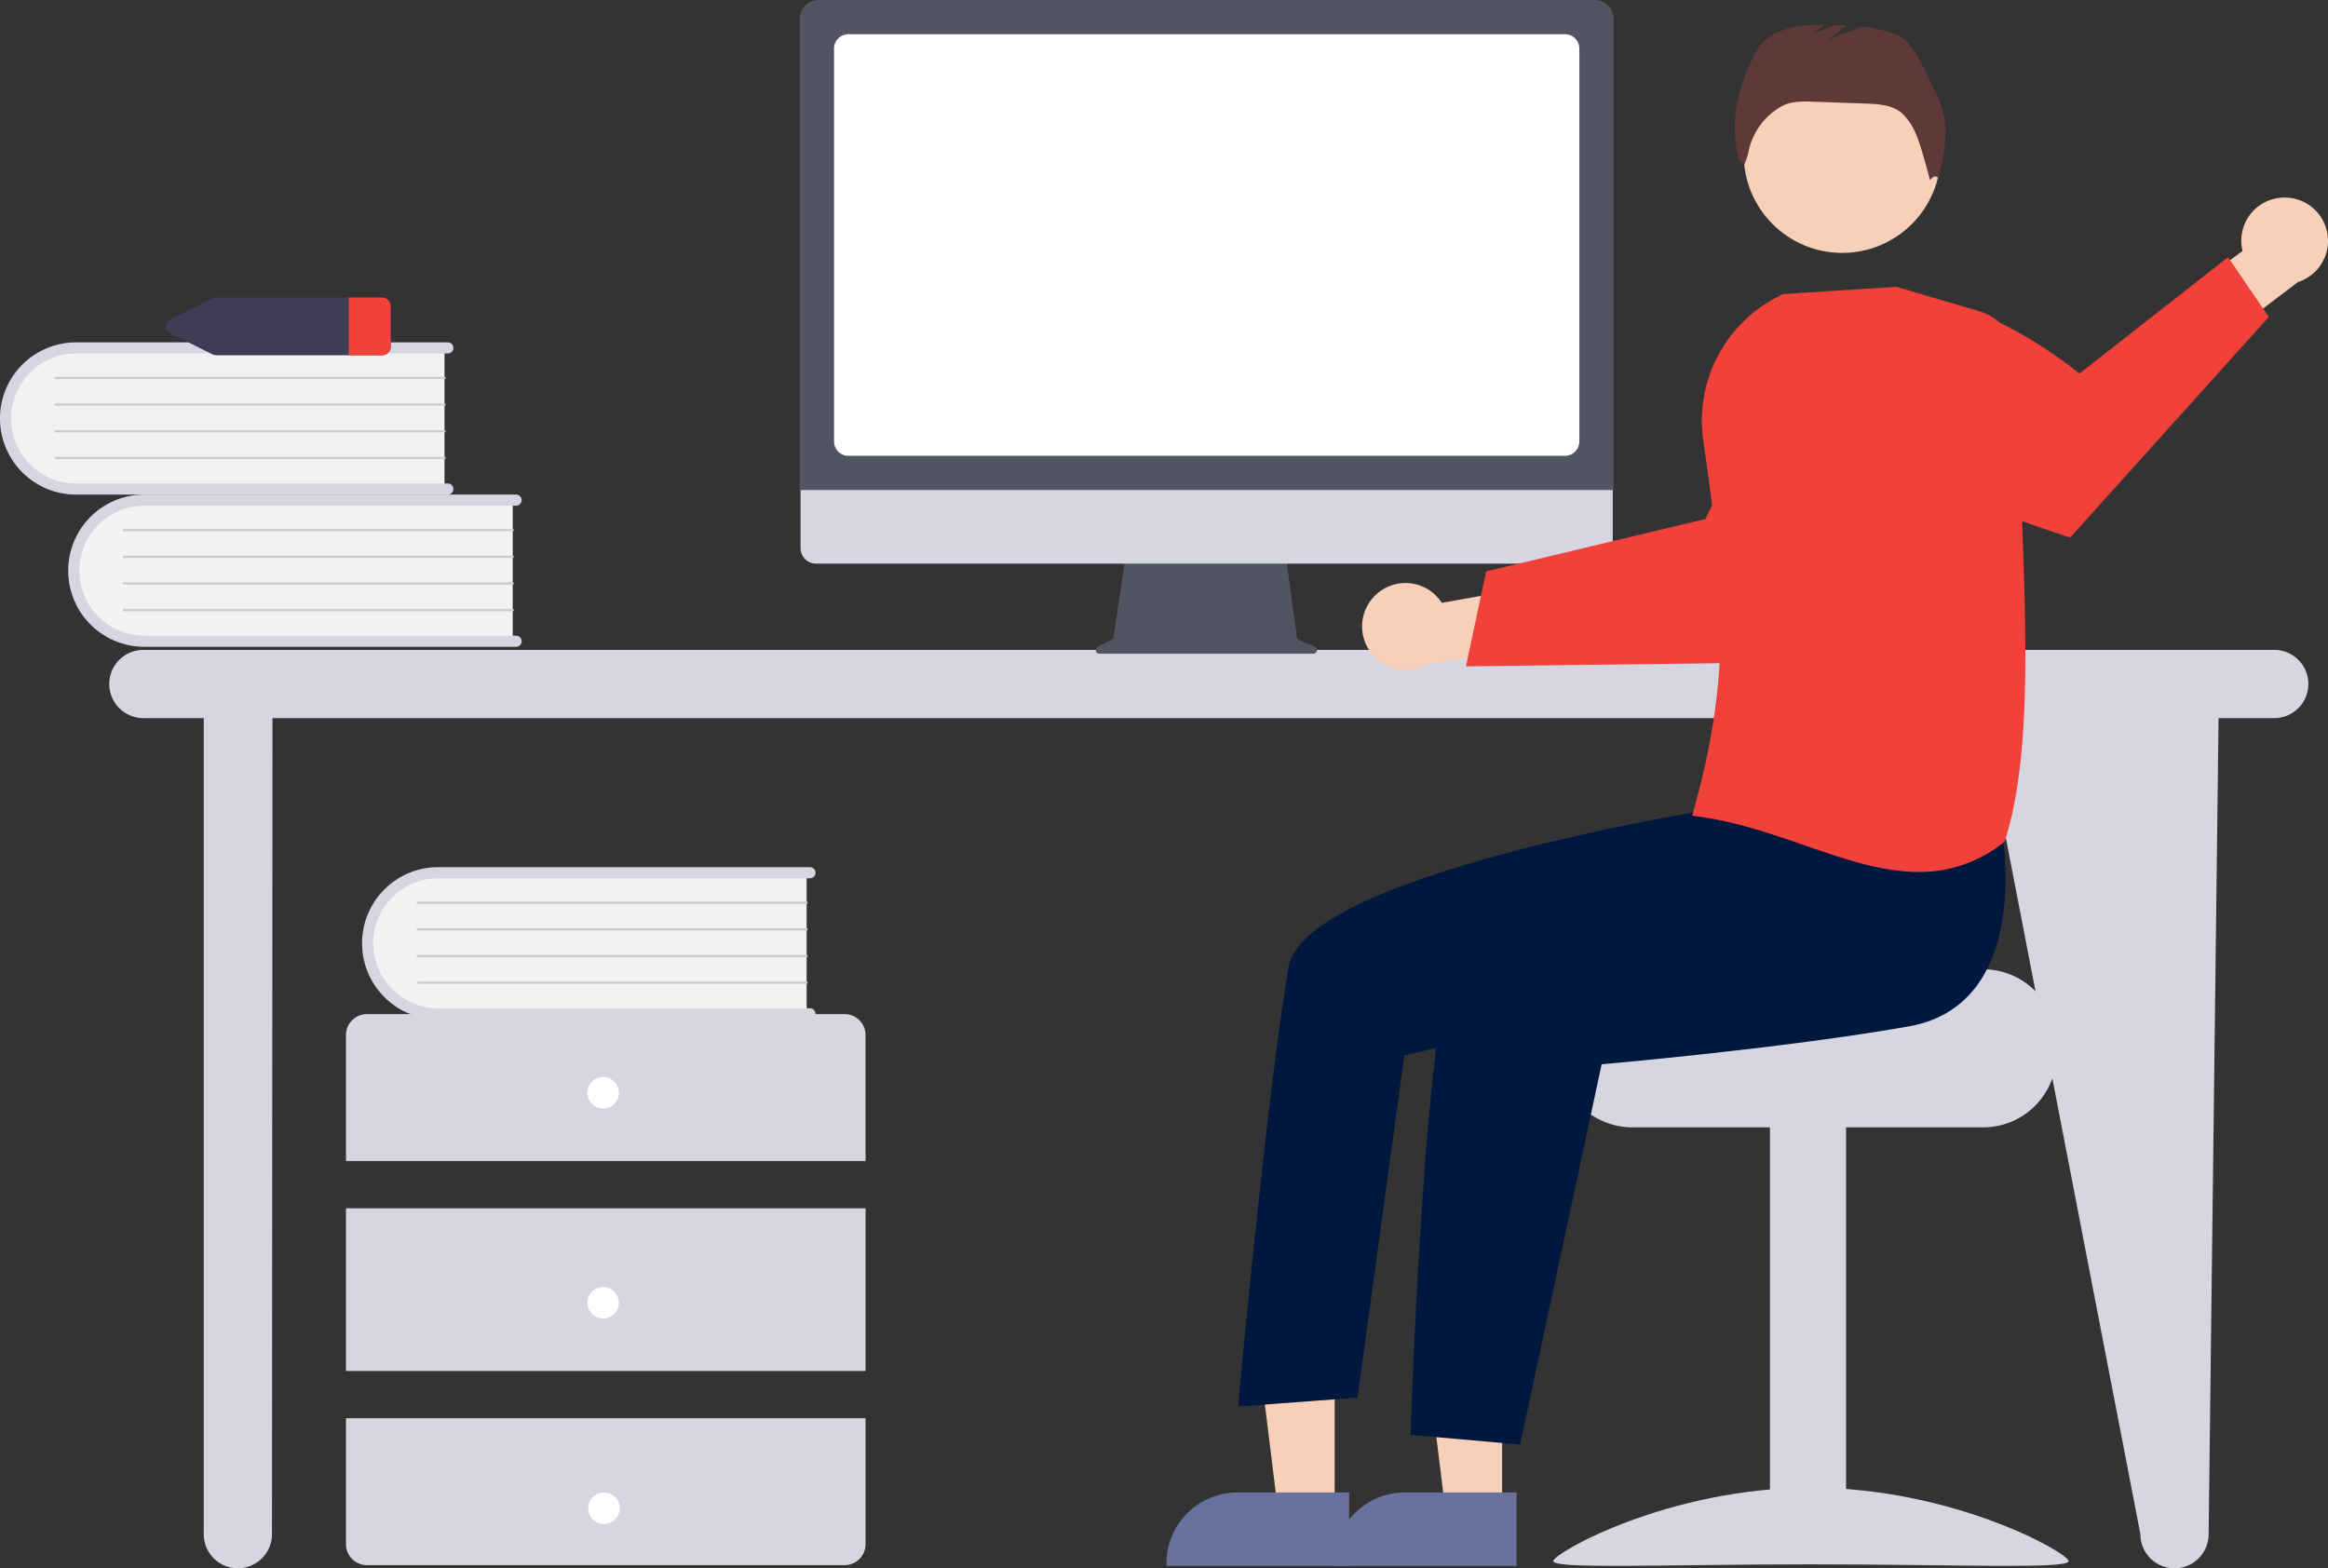
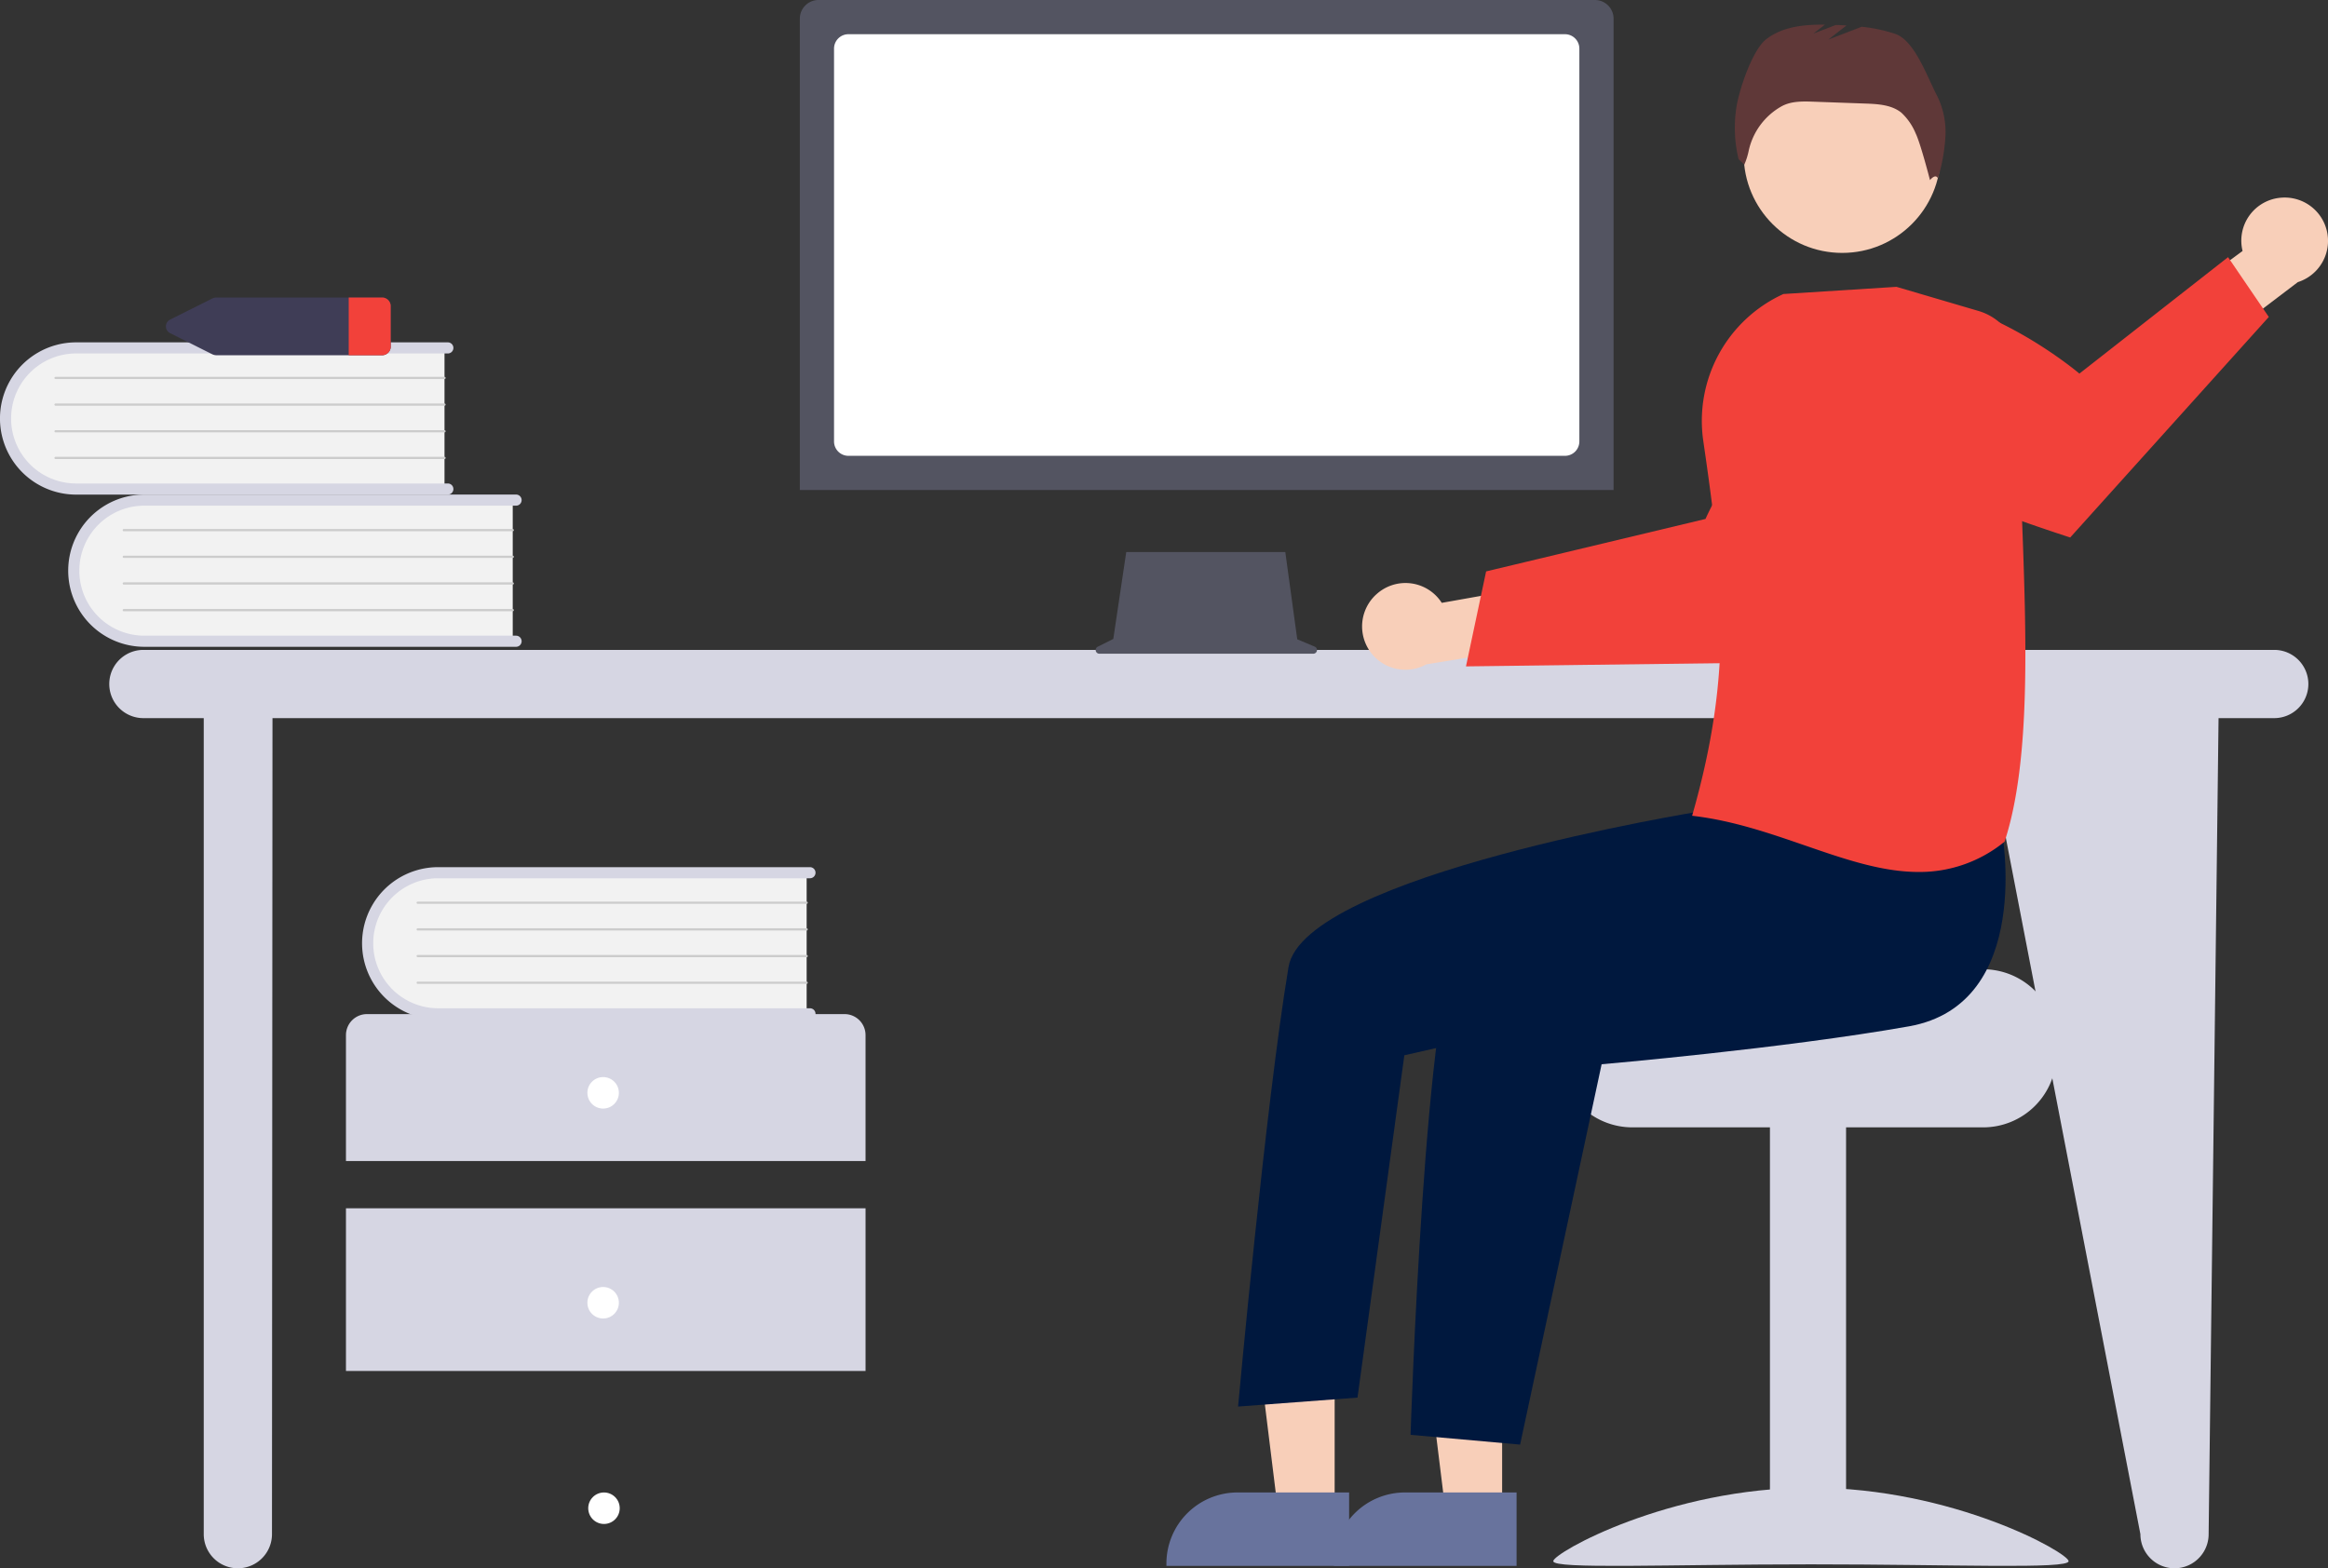
<svg xmlns="http://www.w3.org/2000/svg" width="457.163" height="308" viewBox="0 0 457.163 308">
  <rect x="0" y="0" width="457.163" height="308" fill="#333333" stroke="none" />
  <defs>
    <style>.a{fill:#d6d6e3;}.b{fill:#f2f2f2;}.c{fill:#ccc;}.d{fill:#fff;}.e{fill:#3f3d56;}.f{fill:#f2413a;}.g{fill:#535461;}.h{fill:#f8cfb9;}.i{fill:#68739d;}.j{fill:#00183e;}.k{fill:#5f3838;}</style>
  </defs>
  <g transform="translate(-219.782)">
    <path class="a" d="M835.089,412.839H416.642a6.7,6.7,0,1,0,0,13.4h11.853V586.505a6.7,6.7,0,0,0,13.4,0l.1-160.267H777.842l30.966,160.267a6.7,6.7,0,0,0,13.4,0l1.949-160.267h10.934a6.7,6.7,0,0,0,0-13.4Z" transform="translate(-168.703 -285.204)" />
    <path class="b" d="M486.737,371.847v28.37H415.661a14.193,14.193,0,0,1-.987-28.37q.493-.017.987,0Z" transform="translate(-166.266 -274.063)" />
    <path class="a" d="M487.913,399.758a1.091,1.091,0,0,1-1.091,1.091h-73a14.949,14.949,0,1,1,0-29.9h73a1.091,1.091,0,1,1,0,2.182h-73a12.766,12.766,0,1,0,0,25.533h73A1.092,1.092,0,0,1,487.913,399.758Z" transform="translate(-165.696 -273.822)" />
    <path class="c" d="M490.157,380.677h-76.38a.218.218,0,0,1,0-.436h76.384a.218.218,0,1,1,0,.436Z" transform="translate(-169.685 -276.346)" />
    <path class="c" d="M490.157,387.869h-76.38a.218.218,0,0,1,0-.436h76.384a.218.218,0,1,1,0,.436Z" transform="translate(-169.685 -278.301)" />
    <path class="c" d="M490.157,395.06h-76.38a.218.218,0,0,1,0-.436h76.384a.218.218,0,1,1,0,.436Z" transform="translate(-169.685 -280.255)" />
    <path class="c" d="M490.157,402.252h-76.38a.218.218,0,0,1,0-.436h76.384a.218.218,0,1,1,0,.436Z" transform="translate(-169.685 -282.209)" />
    <path class="b" d="M468.34,330.806v28.37H397.263a14.193,14.193,0,0,1-.987-28.37q.493-.017.987,0Z" transform="translate(-161.267 -262.911)" />
    <path class="a" d="M469.516,358.716a1.092,1.092,0,0,1-1.091,1.091h-73a14.949,14.949,0,0,1,0-29.9h73a1.091,1.091,0,0,1,0,2.182h-73a12.766,12.766,0,0,0,0,25.533h73a1.092,1.092,0,0,1,1.091,1.091Z" transform="translate(-160.697 -262.67)" />
    <path class="c" d="M471.759,339.636h-76.38a.218.218,0,1,1,0-.436h76.384a.218.218,0,1,1,0,.436Z" transform="translate(-164.686 -265.194)" />
    <path class="c" d="M471.759,346.828h-76.38a.218.218,0,1,1,0-.436h76.384a.218.218,0,1,1,0,.436Z" transform="translate(-164.686 -267.148)" />
    <path class="c" d="M471.759,354.019h-76.38a.218.218,0,1,1,0-.436h76.384a.218.218,0,1,1,0,.436Z" transform="translate(-164.686 -269.103)" />
    <path class="c" d="M471.759,361.211h-76.38a.218.218,0,0,1,0-.436h76.384a.218.218,0,0,1,0,.436Z" transform="translate(-164.686 -271.057)" />
    <path class="a" d="M575.8,539.916V515.18a4.123,4.123,0,0,0-4.122-4.123H477.89a4.123,4.123,0,0,0-4.123,4.123v24.736Z" transform="translate(-186.046 -311.893)" />
    <rect class="a" width="102.035" height="31.95" transform="translate(287.721 237.299)" />
-     <path class="a" d="M473.767,620.029v24.736a4.123,4.123,0,0,0,4.123,4.123h93.79a4.123,4.123,0,0,0,4.123-4.122V620.029Z" transform="translate(-186.046 -341.504)" />
    <circle class="d" cx="3.092" cy="3.092" r="3.092" transform="translate(335.131 211.532)" />
    <circle class="d" cx="3.092" cy="3.092" r="3.092" transform="translate(335.131 252.759)" />
    <circle class="d" cx="3.092" cy="3.092" r="3.092" transform="translate(335.297 293.112)" />
    <path class="b" d="M565.989,472.327V500.7H494.913a14.193,14.193,0,0,1-.988-28.37q.494-.017.988,0Z" transform="translate(-187.801 -301.367)" />
    <path class="a" d="M567.162,500.238a1.091,1.091,0,0,1-1.091,1.091h-73a14.949,14.949,0,0,1-.018-29.9h73.015a1.091,1.091,0,0,1,0,2.182h-73a12.766,12.766,0,0,0,0,25.533h73a1.091,1.091,0,0,1,1.091,1.091Z" transform="translate(-187.228 -301.126)" />
    <path class="c" d="M569.408,481.157h-76.38a.218.218,0,1,1,0-.436h76.384a.218.218,0,1,1,0,.436Z" transform="translate(-191.22 -303.65)" />
    <path class="c" d="M569.408,488.349h-76.38a.218.218,0,1,1,0-.436h76.384a.218.218,0,1,1,0,.436Z" transform="translate(-191.22 -305.604)" />
    <path class="c" d="M569.408,495.541h-76.38a.218.218,0,1,1,0-.436h76.384a.218.218,0,1,1,0,.436Z" transform="translate(-191.22 -307.558)" />
    <path class="c" d="M569.408,502.732h-76.38a.218.218,0,1,1,0-.436h76.384a.218.218,0,1,1,0,.436Z" transform="translate(-191.22 -309.512)" />
    <path class="e" d="M467.566,317.813H435.183a2,2,0,0,0-.886.206l-8.173,4.092a1.489,1.489,0,0,0,0,2.742l8.173,4.092a2,2,0,0,0,.886.206h32.383a1.7,1.7,0,0,0,1.794-1.577V319.39A1.7,1.7,0,0,0,467.566,317.813Z" transform="translate(-172.854 -259.382)" />
    <path class="f" d="M482.754,319.39v8.183a1.7,1.7,0,0,1-1.794,1.577h-6.452V317.813h6.452A1.7,1.7,0,0,1,482.754,319.39Z" transform="translate(-186.248 -259.382)" />
    <path class="g" d="M718.928,405.023l-3.419-1.44-2.346-17.14H681.929l-2.542,17.07-3.059,1.529a.726.726,0,0,0,.325,1.376h41.994a.726.726,0,0,0,.282-1.4Z" transform="translate(-240.979 -278.032)" />
-     <path class="a" d="M752.809,380.367H599.375a3.04,3.04,0,0,1-3.033-3.04V355.691h159.5v21.636a3.04,3.04,0,0,1-3.033,3.04Z" transform="translate(-219.354 -269.675)" />
    <path class="g" d="M755.951,333.823H596.15V241.246a3.669,3.669,0,0,1,3.665-3.664H752.286a3.669,3.669,0,0,1,3.665,3.664Z" transform="translate(-219.301 -237.582)" />
    <path class="d" d="M748.913,329.611H608.2a2.828,2.828,0,0,1-2.825-2.825V249.633a2.828,2.828,0,0,1,2.825-2.825H748.913a2.828,2.828,0,0,1,2.825,2.825v77.153a2.828,2.828,0,0,1-2.825,2.825Z" transform="translate(-221.808 -240.089)" />
    <path class="h" d="M750.544,397.049A8.46,8.46,0,0,1,763.41,398.7l19.033-3.384,4.877,11.065-26.945,4.4a8.505,8.505,0,0,1-9.831-13.737Z" transform="translate(-260.501 -280.303)" />
    <path class="f" d="M775.776,396.326l19.842-.247,2.512-.034,40.37-.509s10.963-10.459,20.509-21.227l-1.338-9.677a39.538,39.538,0,0,0-13.257-24.48c-13.672,9.136-21.6,27.218-21.6,27.218l-25.031,5.987-2.5.6-15.553,3.717Z" transform="translate(-268.111 -265.453)" />
    <path class="a" d="M884.174,498.962H847.136c0,1.587-40.488,2.875-40.488,2.875a14.79,14.79,0,0,0-2.426,2.3,14.272,14.272,0,0,0-3.336,9.2v2.3a14.38,14.38,0,0,0,14.375,14.375h68.913a14.388,14.388,0,0,0,14.375-14.375v-2.3A14.4,14.4,0,0,0,884.174,498.962Z" transform="translate(-274.934 -308.606)" />
    <rect class="a" width="14.95" height="86.292" transform="translate(567.356 220.834)" />
    <path class="a" d="M799.312,653.2c0,1.615,22.654.625,50.6.625s50.6.991,50.6-.625-22.654-14.425-50.6-14.425S799.312,651.584,799.312,653.2Z" transform="translate(-274.506 -346.597)" />
    <path class="h" d="M669.06,391.448H657.933l-5.293-42.916h16.421Z" transform="translate(-154.296 -94.706)" />
    <path class="i" d="M776.033,654.472H740.156v-.454a13.965,13.965,0,0,1,13.963-13.964h21.914Z" transform="translate(-258.432 -346.945)" />
    <path class="h" d="M623.9,391.448H612.778l-5.293-42.916h16.421Z" transform="translate(-142.026 -94.706)" />
    <path class="i" d="M730.878,654.472H695v-.454a13.965,13.965,0,0,1,13.963-13.964h21.914Z" transform="translate(-246.162 -346.945)" />
    <circle class="h" cx="19.346" cy="19.346" r="19.346" transform="translate(562.2 10.977)" />
    <path class="j" d="M876.907,458.934s6.491,34.324-18.206,38.695-60.349,7.443-60.349,7.443l-16.01,74.7-21.509-1.92s2.861-89.918,9.9-96.953,51.5-28.1,51.5-28.1Z" transform="translate(-264.05 -296.062)" />
    <path class="j" d="M816.032,441.471l-10.8,10.836s-77.993,12.563-81,30.577c-4.542,27.2-9.908,86.338-9.908,86.338l23.449-1.759,9.2-67.228,37.519-8.534,42.686-23.263Z" transform="translate(-251.412 -292.984)" />
    <path class="k" d="M887.974,258.161c-1.91-3.6-4.336-10.784-8.191-12.116a30.644,30.644,0,0,0-6.6-1.405l-6.552,2.52,3.566-2.773q-1.041-.062-2.082-.1l-4.421,1.7,2.262-1.759c-4.121-.042-8.375.386-11.568,2.9-2.722,2.139-5.42,10.241-5.856,13.675a26.156,26.156,0,0,0,.481,9.854l1.119,1.065a13.739,13.739,0,0,0,.878-2.8,13.241,13.241,0,0,1,6.338-8.6l.061-.034c1.878-1.057,4.156-1.008,6.309-.93l10.226.368c2.46.089,5.11.244,7.028,1.787a11.572,11.572,0,0,1,2.81,4.07c.953,1.924,2.816,9.179,2.816,9.179s1.054-1.37,1.559-.35a35.249,35.249,0,0,0,1.467-8.181A16.029,16.029,0,0,0,887.974,258.161Z" transform="translate(-287.811 -239.386)" />
    <path class="h" d="M987.033,290.875a8.46,8.46,0,0,0-7.656,10.471L963.82,312.822l4.668,11.155,21.742-16.514a8.505,8.505,0,0,0-3.2-16.587Z" transform="translate(-319.208 -252.057)" />
    <path class="f" d="M962.22,318.671l-39,43.313s-18.65-5.97-33.074-12.443l-6.48-19.9a39.576,39.576,0,0,1-1.894-14.321c20-5.321,43.253,14.477,43.253,14.477l29.193-22.867Z" transform="translate(-296.899 -256.425)" />
    <path class="f" d="M859,424.672c-6.958-2.4-14.153-4.889-21.913-5.822l-.333-.04.092-.323c8.033-28.207,6.028-46.25,2.092-73.354a27.376,27.376,0,0,1,15.693-28.768l.048-.022,22.164-1.408.051,0,16.12,4.741a11.057,11.057,0,0,1,7.914,10.8c-.175,8.914.2,18.865.588,29.4.88,23.637,1.789,48.078-3.372,63.936l-.027.083-.069.054a26.29,26.29,0,0,1-16.809,5.9C874,429.854,866.619,427.3,859,424.672Z" transform="translate(-284.681 -258.6)" />
  </g>
</svg>